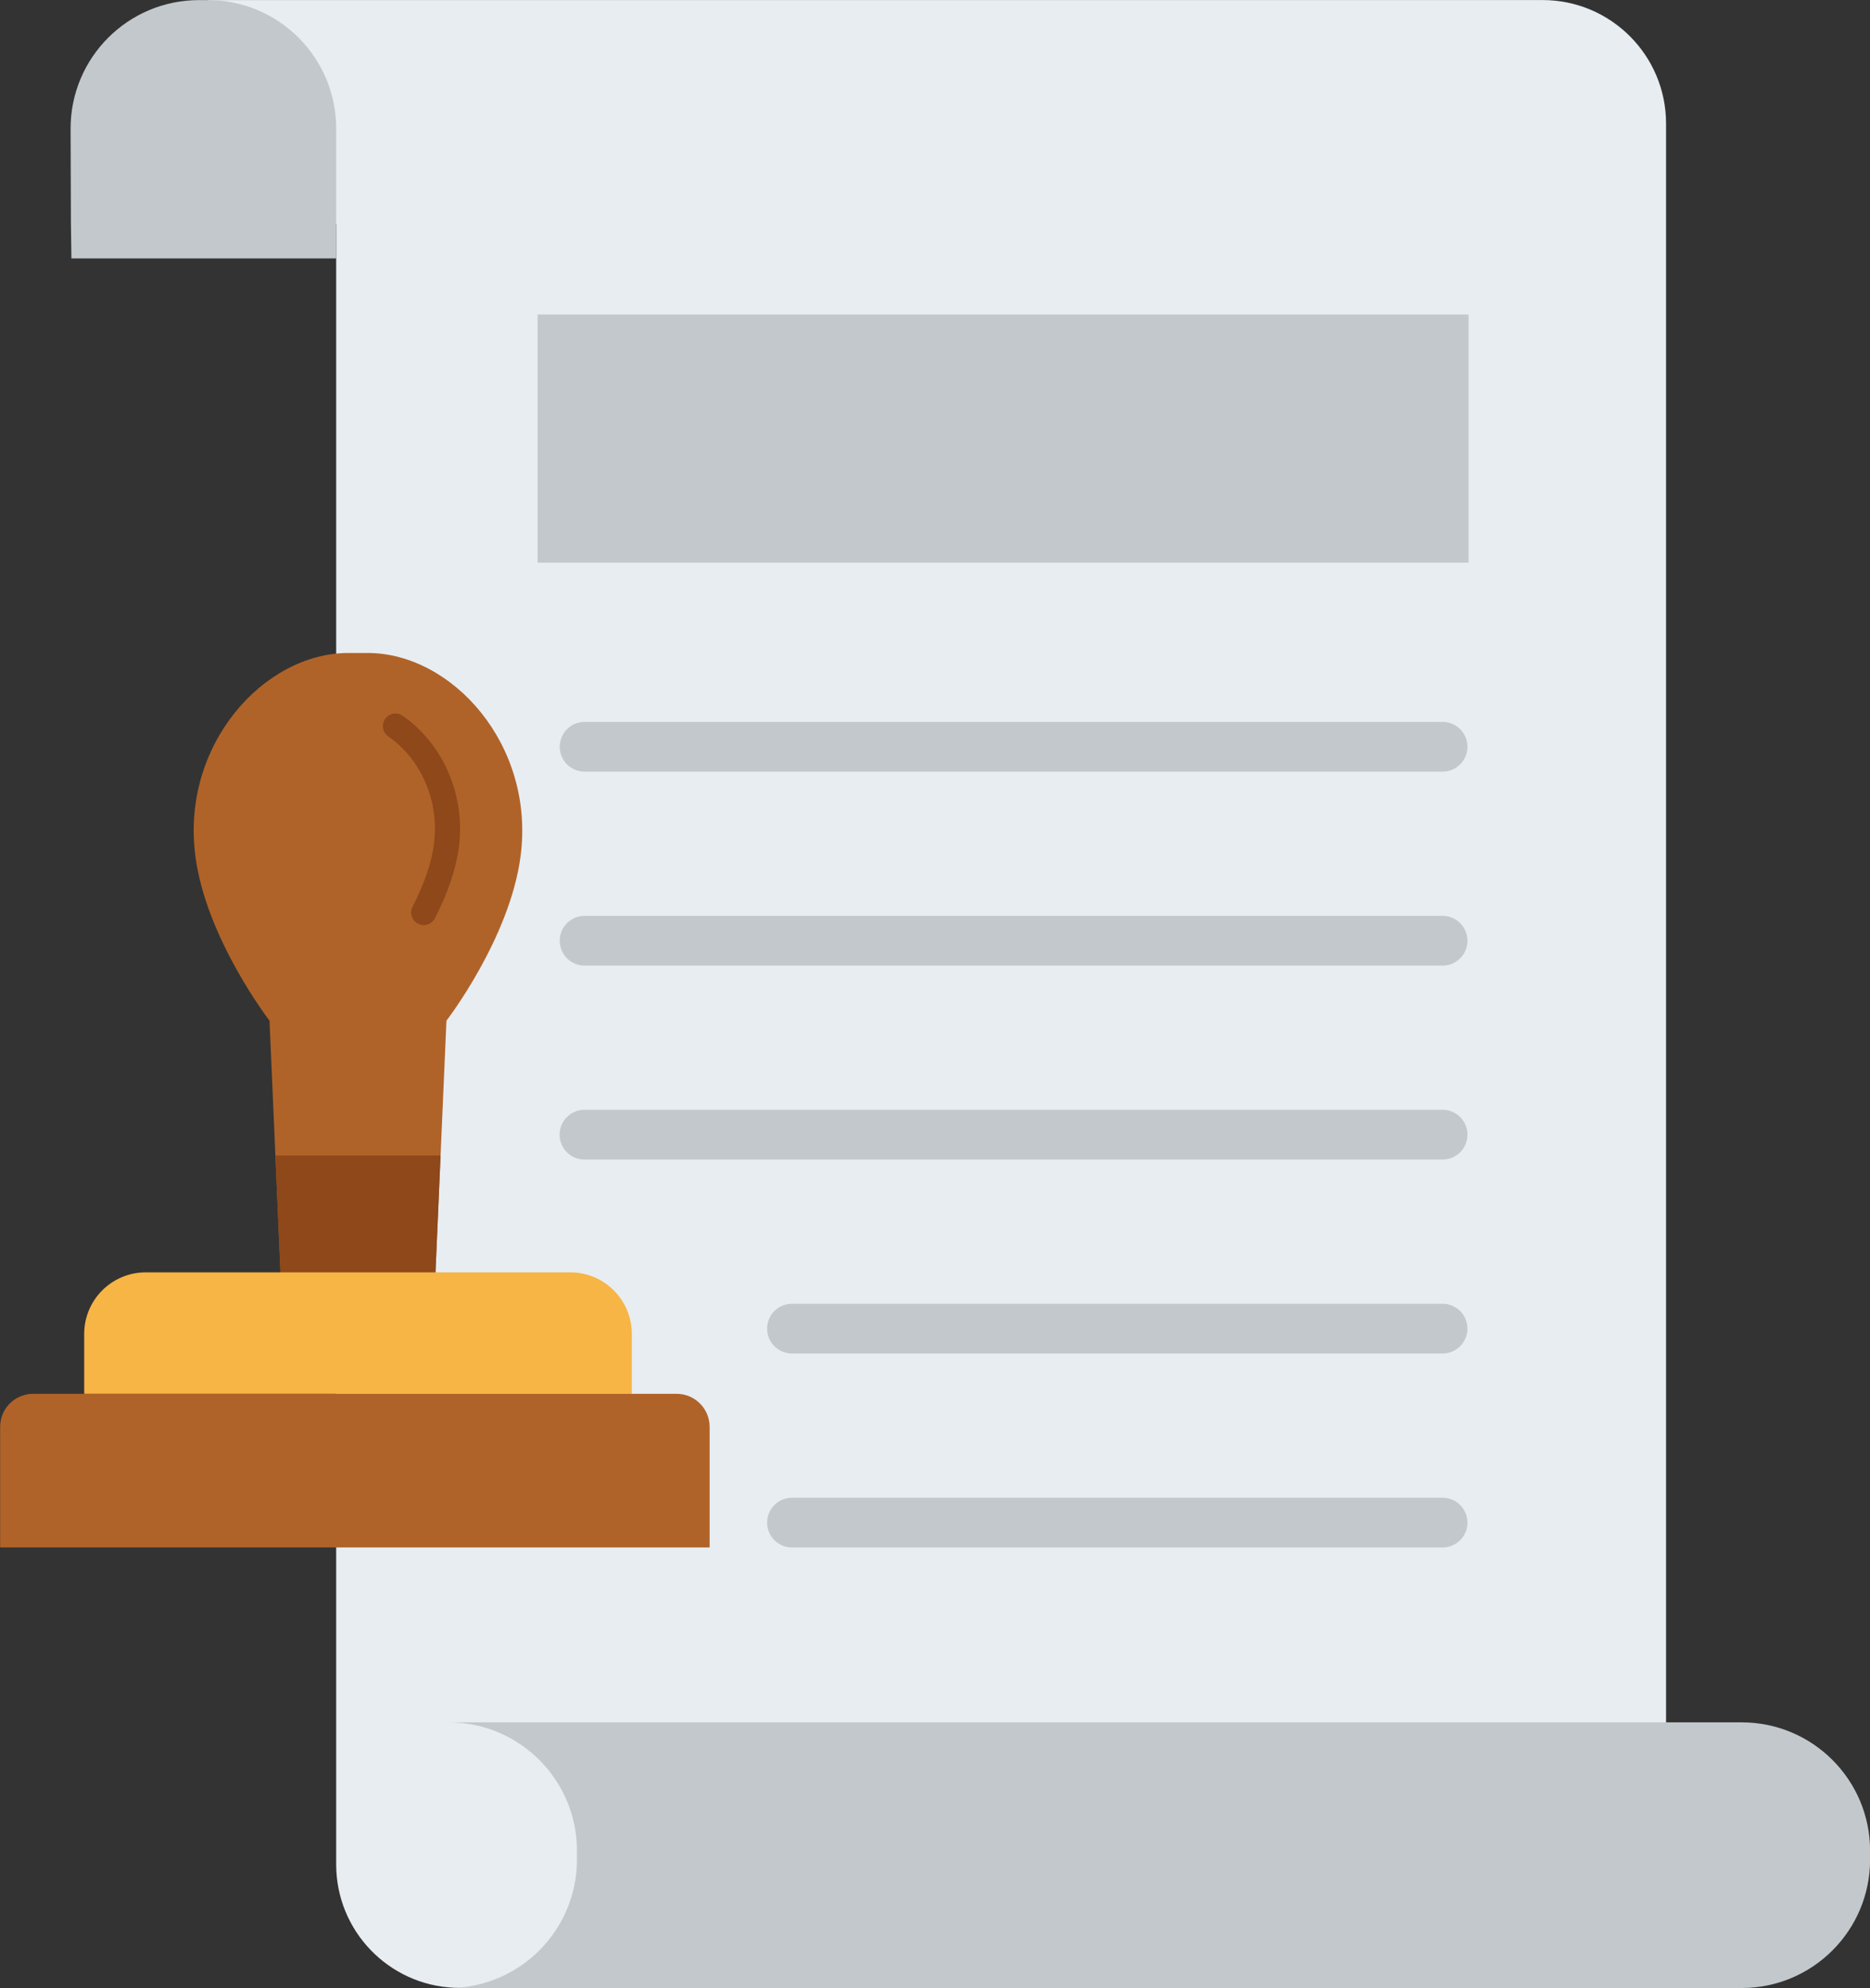
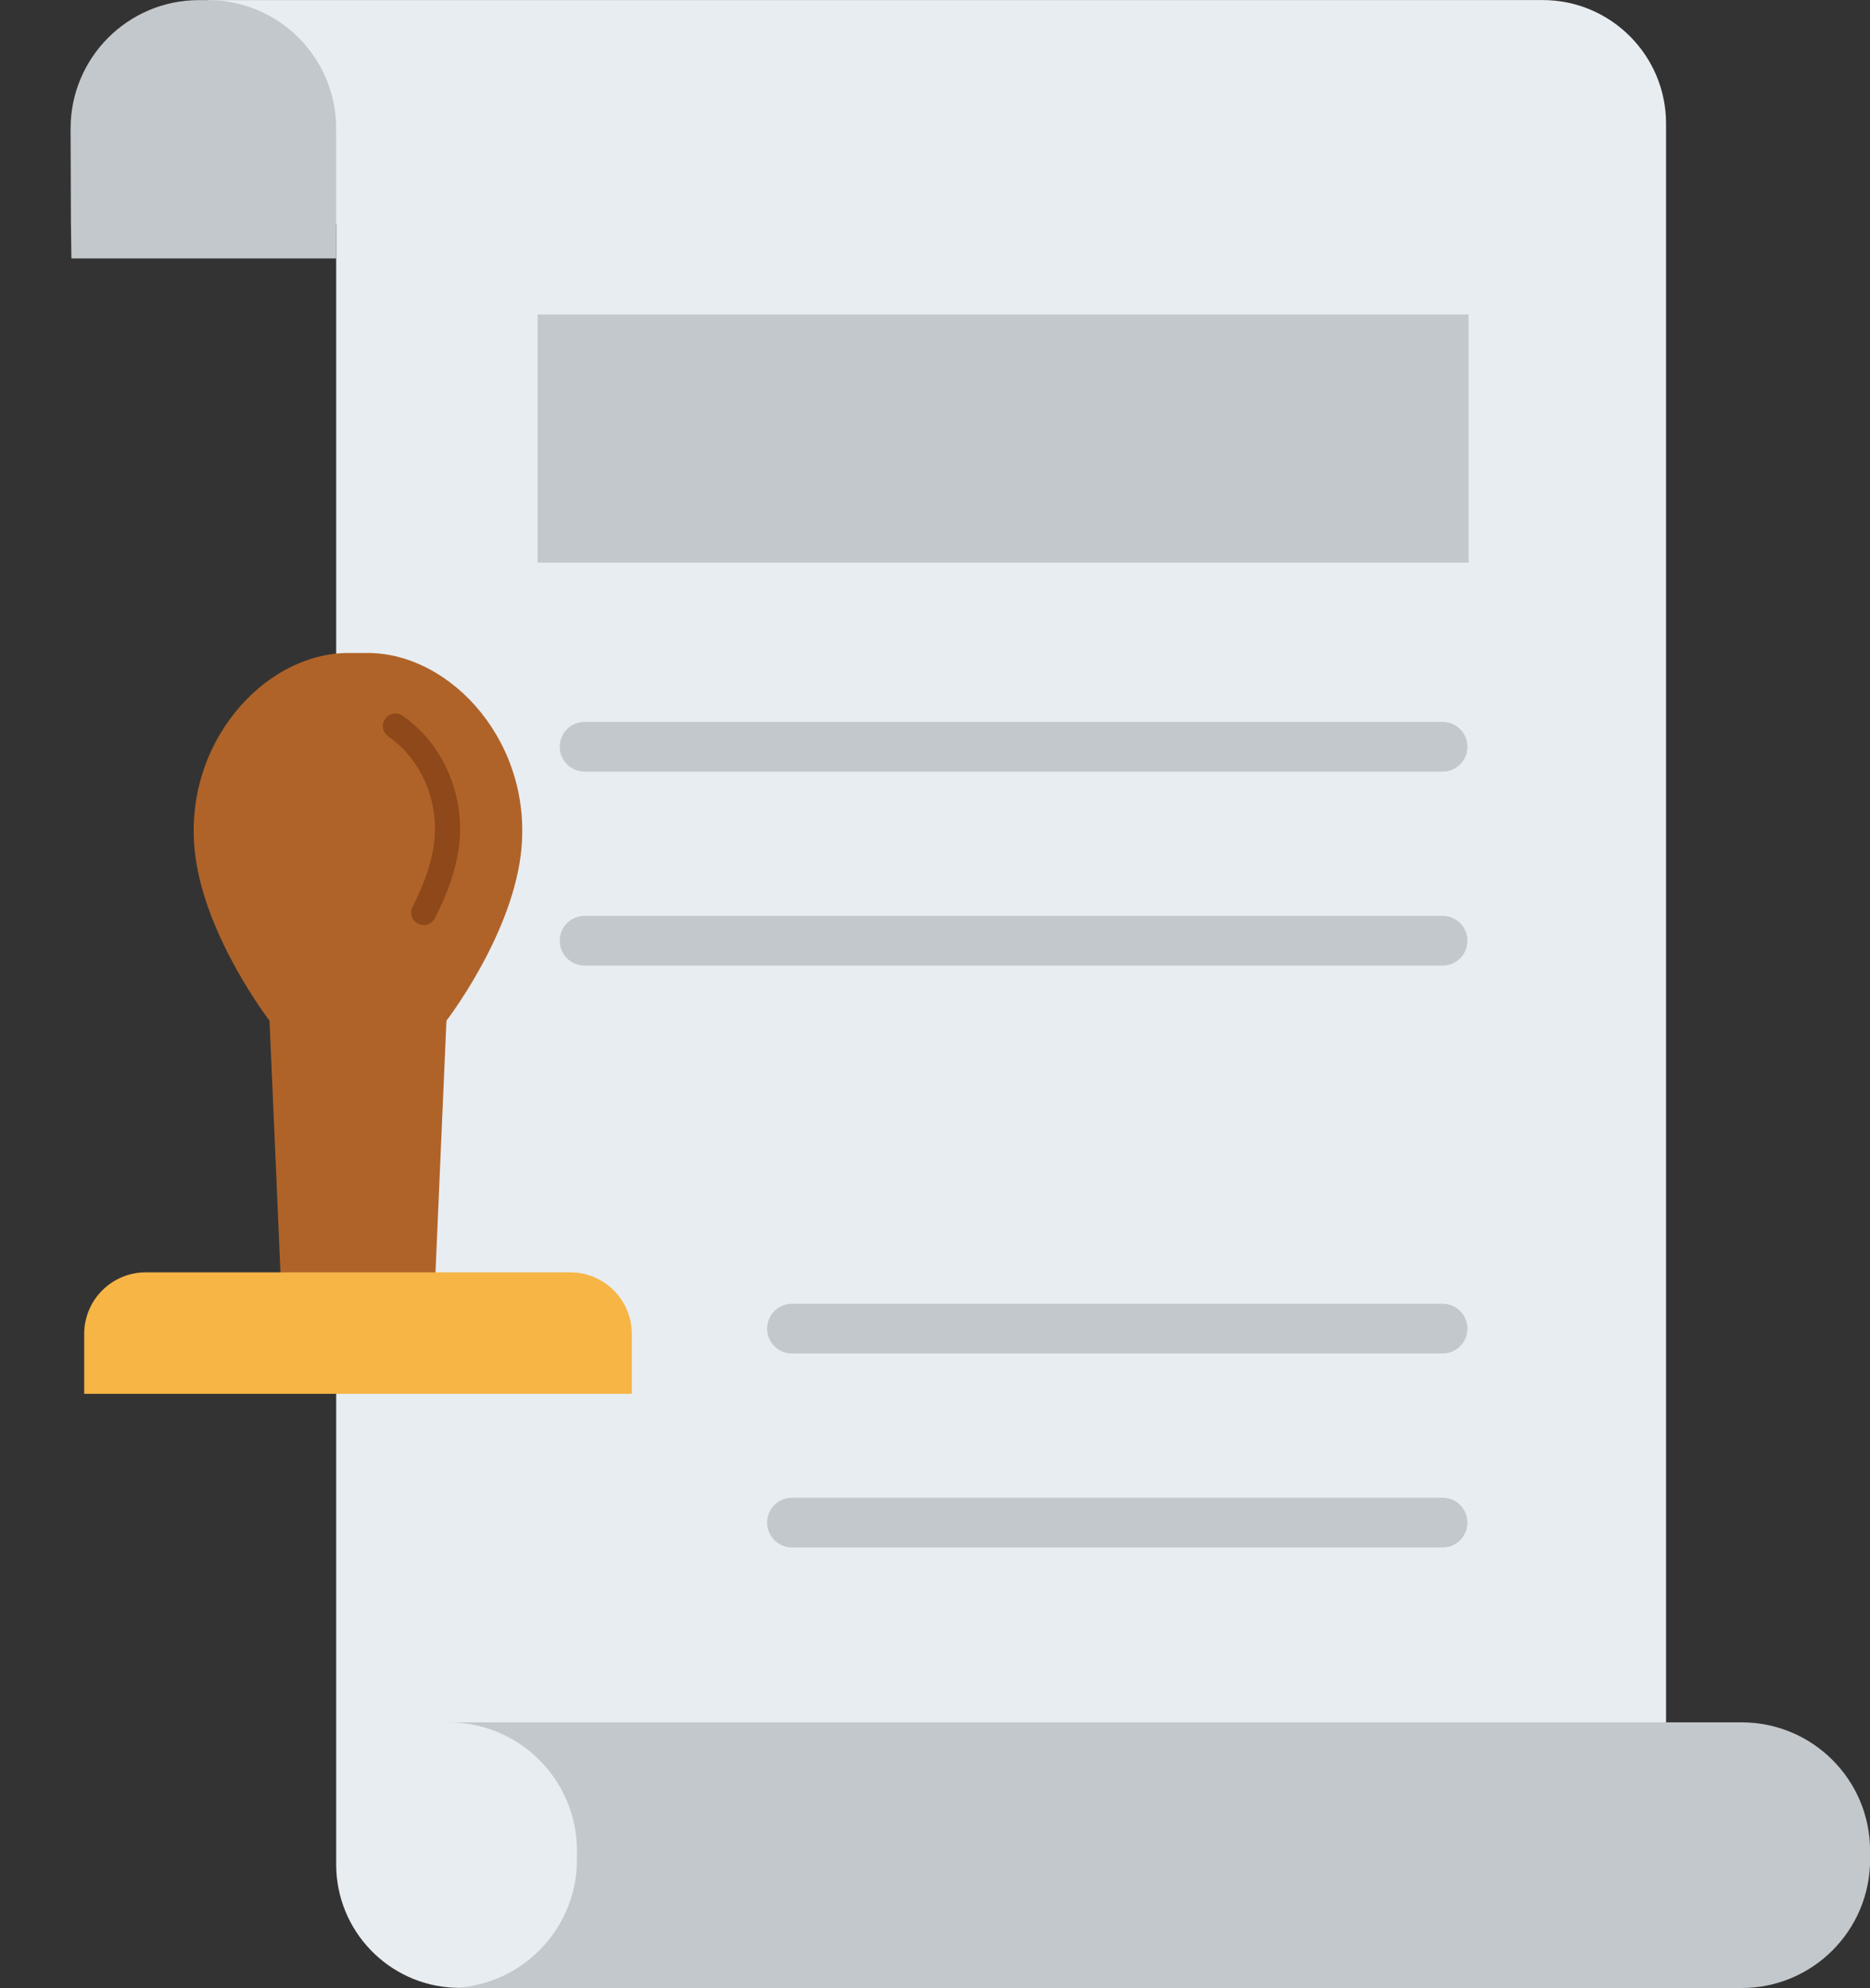
<svg xmlns="http://www.w3.org/2000/svg" height="439.8" preserveAspectRatio="xMidYMid meet" version="1.0" viewBox="40.5 36.1 413.8 439.8" width="413.8" zoomAndPan="magnify">
  <rect x="40.5" y="36.1" width="413.8" height="439.8" fill="#333333" stroke="none" />
  <g id="change1_1">
    <path d="M409.17,417.12V63.44c0-15.09-12.23-27.33-27.33-27.33h-1.99H86.47l28.42,49.61v362.82 c0,14.69,11.59,26.67,26.11,27.29c0.04,0,0.07,0,0.1,0c0.37,0.03,0.75,0.04,1.12,0.04h239.63L409.17,417.12z" fill="#e8edf2" />
  </g>
  <g id="change2_1">
    <path d="M56.3,93.27h58.59l0-28.73c0-15.7-12.72-28.42-28.42-28.42h-1.93c-15.7,0-28.42,12.72-28.42,28.42l0.07,20.63 L56.3,93.27z" fill="#c2c8cc" />
  </g>
  <g id="change2_2">
    <path d="M139.75,417.12c15.7,0,28.42,12.72,28.42,28.42v1.93c0,15.7-12.72,28.42-28.42,28.42h32.71h253.44 c15.7,0,28.42-12.72,28.42-28.42v-1.93c0-15.7-12.72-28.42-28.42-28.42H172.46H139.75z" fill="#c2c8cc" />
  </g>
  <g id="change2_3">
    <path d="M159.47 105.68H365.48V160.56H159.47z" fill="#c2c8cc" />
  </g>
  <g fill="#c2c8cc" id="change2_4">
    <path d="M359.72,195.8H169.86c-3.04,0-5.5,2.46-5.5,5.5c0,3.04,2.46,5.5,5.5,5.5h189.86c3.04,0,5.5-2.46,5.5-5.5 C365.22,198.26,362.76,195.8,359.72,195.8z" />
    <path d="M359.72,238.71H169.86c-3.04,0-5.5,2.46-5.5,5.5c0,3.03,2.46,5.5,5.5,5.5h189.86c3.04,0,5.5-2.47,5.5-5.5 C365.22,241.17,362.76,238.71,359.72,238.71z" />
-     <path d="M365.22,287.11c0-3.03-2.46-5.5-5.5-5.5H169.83c-3.03,0-5.5,2.47-5.5,5.5c0,3.04,2.47,5.5,5.5,5.5h189.89 C362.76,292.61,365.22,290.15,365.22,287.11z" />
    <path d="M359.72,324.52H215.75c-3.04,0-5.5,2.47-5.5,5.5c0,3.04,2.46,5.5,5.5,5.5h143.97c3.04,0,5.5-2.46,5.5-5.5 C365.22,326.99,362.76,324.52,359.72,324.52z" />
    <path d="M359.72,367.43H215.75c-3.04,0-5.5,2.46-5.5,5.5c0,3.04,2.46,5.5,5.5,5.5h143.97c3.04,0,5.5-2.46,5.5-5.5 C365.22,369.89,362.76,367.43,359.72,367.43z" />
  </g>
  <g>
    <g id="change3_1">
      <path d="M155.7,225.47c-2.37,18.23-16.41,36.43-16.41,36.43l-1.3,29.83l-1.14,26.28h-34.27l-1.14-26.28l-1.3-29.83 c0,0-14.04-18.19-16.41-36.43c-3.21-24.6,15.16-44.92,33.86-44.92h4.25C140.54,180.55,158.91,200.87,155.7,225.47z" fill="#b06328" />
    </g>
    <g>
      <g id="change4_2">
        <path d="M134.26,240.75c-0.43,0-0.86-0.1-1.27-0.31c-1.36-0.7-1.9-2.38-1.2-3.74c2.6-5.05,4.2-9.73,4.74-13.9 c1.22-9.34-2.75-18.68-10.11-23.79c-1.26-0.87-1.57-2.61-0.7-3.87c0.87-1.26,2.61-1.57,3.87-0.7 c9.05,6.28,13.94,17.7,12.45,29.07c-0.63,4.81-2.41,10.1-5.31,15.73C136.24,240.2,135.27,240.75,134.26,240.75z" fill="#8e481a" />
      </g>
    </g>
    <g id="change4_1">
-       <path d="M137.99 291.72L136.85 317.99 102.58 317.99 101.44 291.72z" fill="#8e481a" />
-     </g>
+       </g>
    <g id="change5_1">
      <path d="M180.31,344.44v-13.24c0-7.53-6.1-13.63-13.63-13.63H72.76c-7.53,0-13.63,6.1-13.63,13.63v13.24" fill="#f6b545" />
    </g>
    <g id="change3_2">
-       <path d="M197.54,378.43H40.53v-26.69c0-4.03,3.27-7.3,7.3-7.3h142.4c4.03,0,7.3,3.27,7.3,7.3V378.43z" fill="#b06328" />
-     </g>
+       </g>
  </g>
</svg>